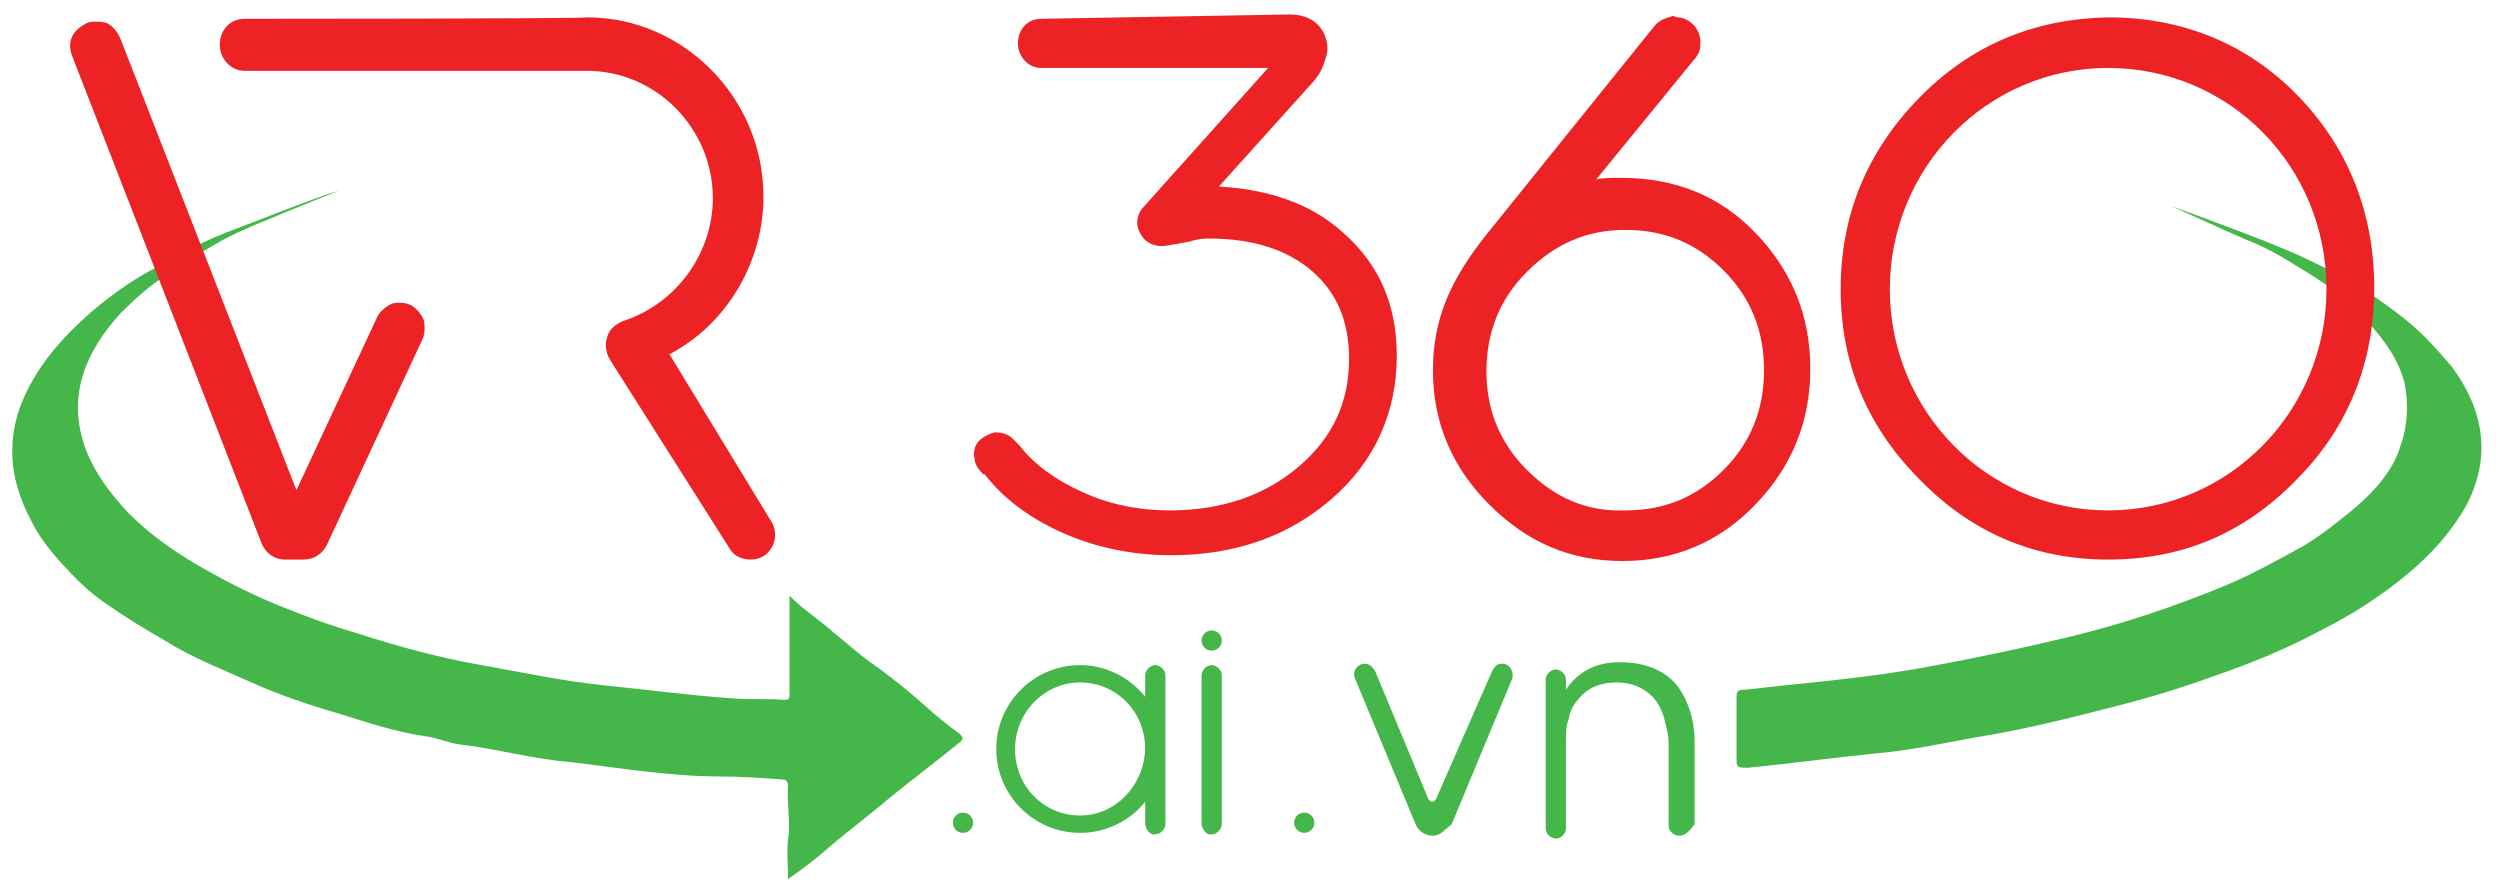
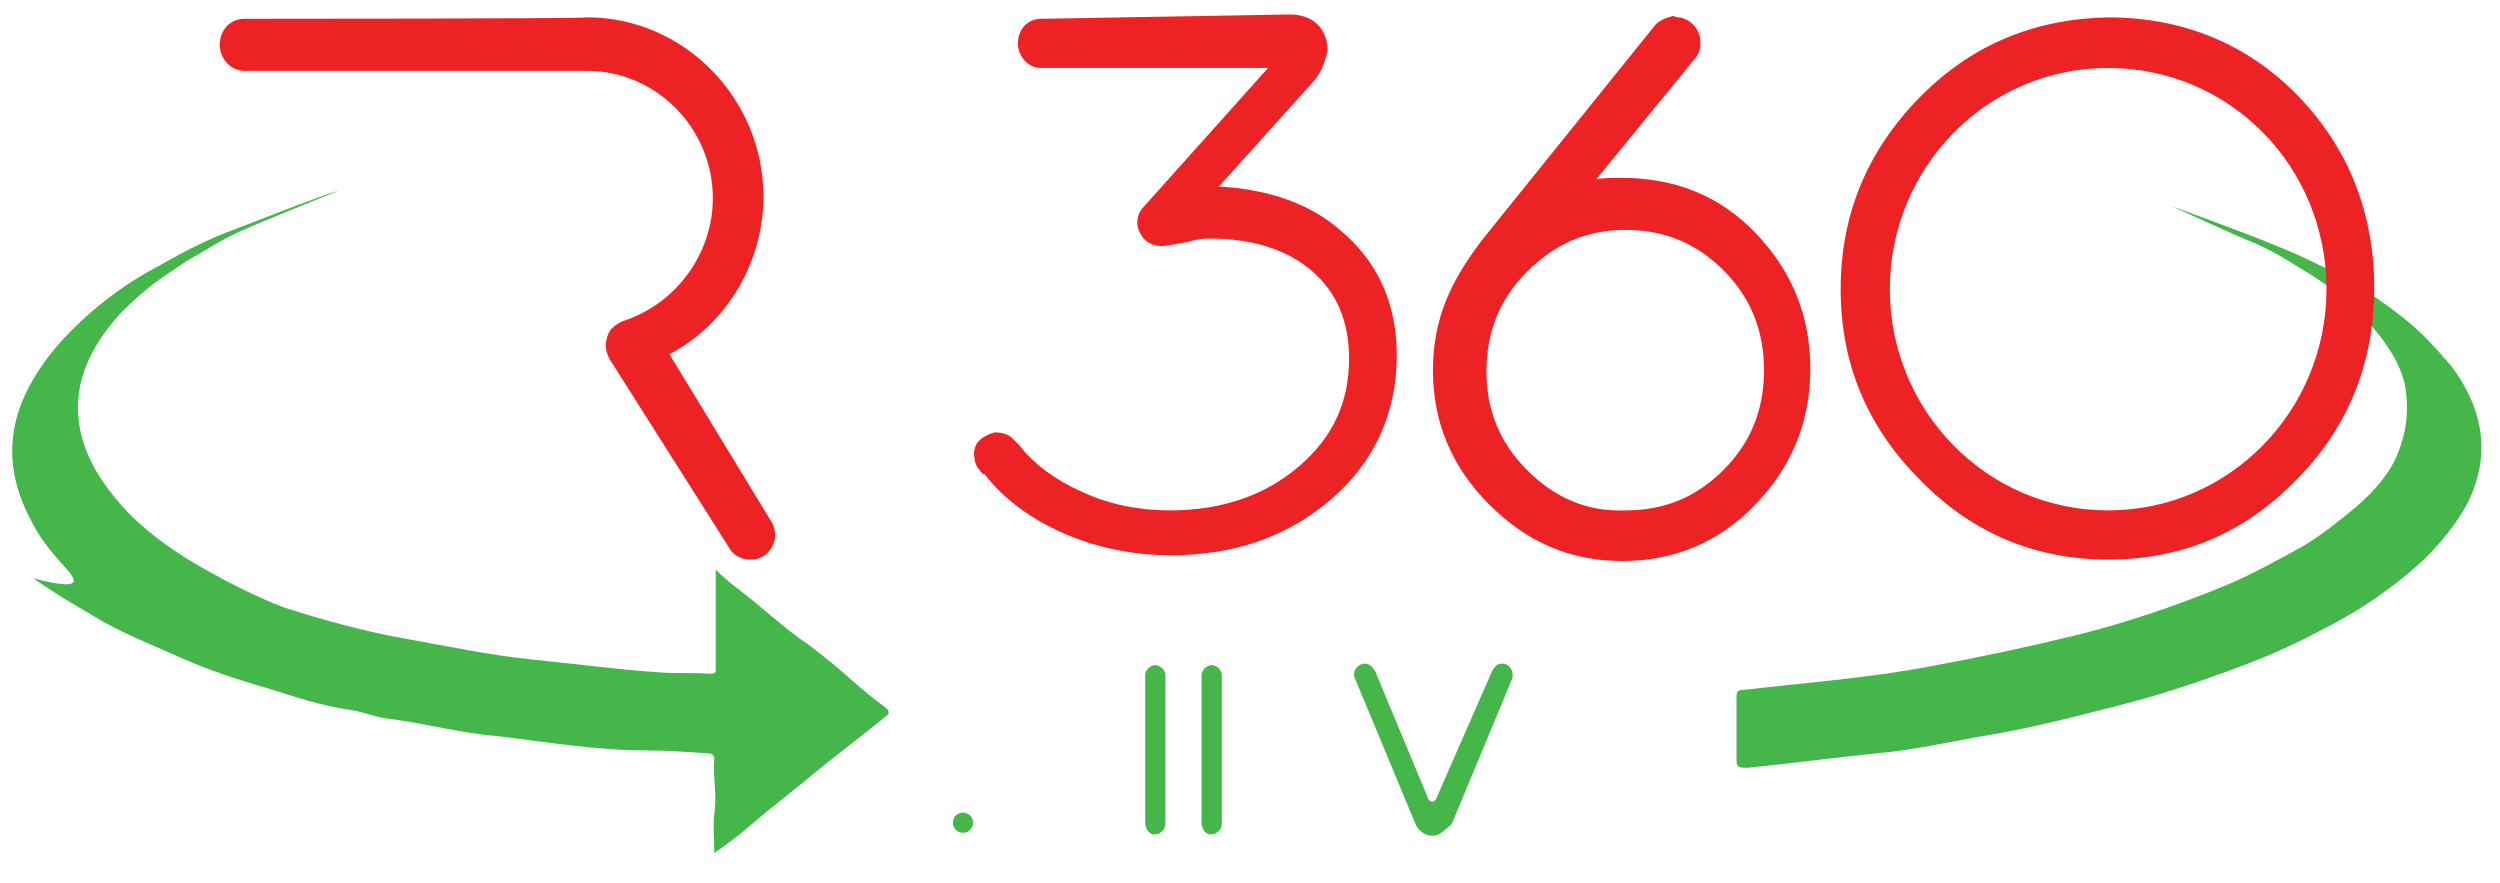
<svg xmlns="http://www.w3.org/2000/svg" version="1.1" id="Layer_1" x="0px" y="0px" viewBox="0 0 172.9 61.1" style="enable-background:new 0 0 172.9 61.1;" xml:space="preserve">
  <style type="text/css">
	.st0{fill:#45B649;}
	.st1{fill-rule:evenodd;clip-rule:evenodd;fill:#ED2224;}
</style>
-   <path class="st0" d="M23.4,13.2c-1,0.4-6.5,2.6-7.2,3c-1.1,0.5-2.1,1.2-3.2,1.8c-0.5,0.3-1,0.7-1.5,1c-1.2,0.8-2.2,1.7-3.1,2.6  c-2.5,2.7-3.7,5.7-2.6,9.1c0.6,1.8,1.7,3.3,3.1,4.8c1.6,1.6,3.5,2.9,5.5,4c1.6,0.9,3.4,1.8,5.2,2.5c1.7,0.7,3.4,1.3,5.1,1.8  c2.8,0.9,5.7,1.7,8.6,2.2c2.8,0.5,5.6,1.1,8.5,1.4c3,0.3,5.9,0.7,8.9,0.9c1.2,0.1,2.3,0,3.5,0.1c0.4,0,0.4-0.1,0.4-0.4  c0-2.2,0-4.4,0-6.8c1,1,2.1,1.7,3,2.5c1.1,0.9,2.1,1.8,3.3,2.6c1.2,0.9,2.3,1.8,3.4,2.8c0.7,0.6,1.3,1.1,2,1.6  c0.4,0.3,0.3,0.5,0,0.7c-1.6,1.3-3.2,2.5-4.8,3.8c-1.4,1.2-2.9,2.3-4.4,3.6c-0.8,0.7-1.6,1.3-2.6,2c0-1-0.1-1.9,0-2.7  c0.2-1.3-0.1-2.5,0-3.8c0-0.3-0.2-0.4-0.5-0.4c-1.4-0.1-2.8-0.2-4.2-0.2c-3.5,0-7-0.6-10.4-1c-2.5-0.2-5-0.9-7.5-1.2  c-0.9-0.1-1.7-0.5-2.6-0.6c-2-0.3-3.8-0.9-5.7-1.5c-2.1-0.6-4.2-1.3-6.2-2.2s-4.1-1.7-6-2.9c-1.4-0.8-2.7-1.6-4-2.5  C6.2,41,5.2,40,4.2,38.9c-0.8-0.9-1.5-1.8-2-2.8c-1.4-2.6-1.8-5.2-0.8-8c1-2.6,2.8-4.7,5-6.6c1.3-1.1,2.7-2.1,4.2-2.9  c1.6-0.9,3.2-1.8,5-2.5C16.7,15.7,22.2,13.5,23.4,13.2z" />
+   <path class="st0" d="M23.4,13.2c-1,0.4-6.5,2.6-7.2,3c-1.1,0.5-2.1,1.2-3.2,1.8c-0.5,0.3-1,0.7-1.5,1c-1.2,0.8-2.2,1.7-3.1,2.6  c-2.5,2.7-3.7,5.7-2.6,9.1c0.6,1.8,1.7,3.3,3.1,4.8c1.6,1.6,3.5,2.9,5.5,4c1.6,0.9,3.4,1.8,5.2,2.5c2.8,0.9,5.7,1.7,8.6,2.2c2.8,0.5,5.6,1.1,8.5,1.4c3,0.3,5.9,0.7,8.9,0.9c1.2,0.1,2.3,0,3.5,0.1c0.4,0,0.4-0.1,0.4-0.4  c0-2.2,0-4.4,0-6.8c1,1,2.1,1.7,3,2.5c1.1,0.9,2.1,1.8,3.3,2.6c1.2,0.9,2.3,1.8,3.4,2.8c0.7,0.6,1.3,1.1,2,1.6  c0.4,0.3,0.3,0.5,0,0.7c-1.6,1.3-3.2,2.5-4.8,3.8c-1.4,1.2-2.9,2.3-4.4,3.6c-0.8,0.7-1.6,1.3-2.6,2c0-1-0.1-1.9,0-2.7  c0.2-1.3-0.1-2.5,0-3.8c0-0.3-0.2-0.4-0.5-0.4c-1.4-0.1-2.8-0.2-4.2-0.2c-3.5,0-7-0.6-10.4-1c-2.5-0.2-5-0.9-7.5-1.2  c-0.9-0.1-1.7-0.5-2.6-0.6c-2-0.3-3.8-0.9-5.7-1.5c-2.1-0.6-4.2-1.3-6.2-2.2s-4.1-1.7-6-2.9c-1.4-0.8-2.7-1.6-4-2.5  C6.2,41,5.2,40,4.2,38.9c-0.8-0.9-1.5-1.8-2-2.8c-1.4-2.6-1.8-5.2-0.8-8c1-2.6,2.8-4.7,5-6.6c1.3-1.1,2.7-2.1,4.2-2.9  c1.6-0.9,3.2-1.8,5-2.5C16.7,15.7,22.2,13.5,23.4,13.2z" />
  <path class="st0" d="M150,14.2c2,0.7,7.7,2.8,9.5,3.7c1.7,0.8,3.3,1.6,4.7,2.6c1.3,0.9,2.5,1.8,3.5,2.8c0.7,0.7,1.3,1.4,1.9,2.1  c2.2,3,2.7,6.2,1,9.5c-1,1.8-2.4,3.4-4.1,4.8c-1.8,1.5-3.8,2.8-6,3.9c-2.4,1.3-4.9,2.3-7.5,3.2c-2.2,0.8-4.5,1.5-6.9,2.1  c-3.1,0.8-6.3,1.6-9.5,2.1c-2.2,0.4-4.5,0.9-6.8,1.1c-3,0.3-5.9,0.7-8.9,1c-0.6,0-0.8,0-0.8-0.5c0-1.5,0-3,0-4.4  c0-0.4,0.1-0.5,0.6-0.5c4.3-0.5,8.5-0.8,12.7-1.6c3.3-0.6,6.6-1.3,9.9-2.1c3.7-0.9,7.2-2.1,10.6-3.5c1.9-0.8,3.7-1.8,5.5-2.8  c1.3-0.8,2.4-1.7,3.5-2.6c1.4-1.2,2.6-2.6,3.1-4.2c0.5-1.4,0.6-2.9,0.3-4.4c-0.4-1.6-1.4-3-2.6-4.3c-1.3-1.5-3-2.7-4.7-3.7  c-1.1-0.7-2.3-1.4-3.6-1.9c-0.5-0.2-2.7-1.2-3.8-1.7C150.9,14.6,150.3,14.3,150,14.2z" />
  <g>
    <path class="st1" d="M115.7,1.1l-0.3,0.1c-0.1,0-0.2,0.1-0.3,0.1c-0.2,0.1-0.4,0.2-0.6,0.4l-11.6,14.4c-1.3,1.6-2.3,3.2-2.9,4.7   s-0.9,3.1-0.9,4.8c0,3.6,1.3,6.7,3.9,9.3s5.6,3.9,9.2,3.9s6.7-1.3,9.2-3.9s3.8-5.7,3.8-9.4s-1.3-6.8-3.8-9.4s-5.6-3.8-9.3-3.8   c-0.6,0-1.2,0-1.7,0.1l6.7-8.2c0.2-0.2,0.3-0.4,0.4-0.6c0.1-0.2,0.1-0.4,0.1-0.7s-0.1-0.8-0.5-1.2c-0.3-0.3-0.7-0.5-1.1-0.5   L115.7,1.1z M105.6,32.5c-1.9-1.9-2.8-4.2-2.8-6.8c0-2.7,0.9-5,2.8-6.9s4.1-2.9,6.8-2.9c2.7,0,4.9,0.9,6.8,2.8s2.8,4.2,2.8,6.9   s-0.9,5-2.8,6.9c-1.9,1.9-4.1,2.8-6.8,2.8C109.7,35.4,107.5,34.4,105.6,32.5z M132.7,6.8c-3.6,3.7-5.4,8.1-5.4,13.2   s1.8,9.5,5.5,13.2c3.6,3.7,8,5.5,13,5.5c5.1,0,9.4-1.8,13-5.5c3.6-3.6,5.4-8.1,5.4-13.3s-1.8-9.7-5.3-13.3s-8-5.4-13.1-5.4   C140.7,1.3,136.3,3.1,132.7,6.8L132.7,6.8z M130.7,20c0-8.4,6.7-15.3,15.1-15.3s15.1,6.8,15.1,15.3c0,8.4-6.7,15.3-15.1,15.3   S130.7,28.4,130.7,20z M72,1.3c-0.9,0-1.6,0.7-1.6,1.7c0,0.9,0.7,1.7,1.6,1.7h15.7l-8.6,9.6c-0.5,0.5-0.6,1.3-0.2,1.9   c0.3,0.6,1,0.9,1.7,0.8c0.6-0.1,1.2-0.2,1.7-0.3c0.6-0.2,1-0.2,1.4-0.2c3,0,5.4,0.8,7.1,2.3s2.5,3.5,2.5,6c0,3-1.1,5.4-3.4,7.4   s-5.3,3.1-9,3.1c-2.1,0-4.2-0.4-6.1-1.3c-1.8-0.8-3.3-1.9-4.3-3.2c-0.1-0.1-0.2-0.2-0.3-0.3L70,30.3c-0.3-0.3-0.8-0.4-1.2-0.4   c-0.4,0.1-0.8,0.3-1.1,0.6s-0.4,0.8-0.3,1.2c0,0.4,0.3,0.8,0.6,1.1h0.1c1.3,1.7,3.2,3.1,5.5,4.1s4.8,1.5,7.4,1.5   c4.4,0,8.1-1.3,11.1-3.9s4.5-6,4.5-9.9c0-3.5-1.2-6.3-3.7-8.5c-2.2-2-5.1-3-8.6-3.2l6.3-7c0.3-0.3,0.6-0.7,0.8-1.1   c0.2-0.5,0.4-1,0.4-1.4c0-1-0.5-1.6-0.9-1.9S89.9,1,89.2,1L72,1.3L72,1.3z" />
    <path class="st1" d="M16.9,1.3c-1,0-1.7,0.8-1.7,1.8s0.8,1.8,1.7,1.8h23.7c4.8,0,8.7,4,8.7,8.8c0,3.8-2.5,7.3-6.2,8.5   c-0.5,0.2-1,0.6-1.1,1.1c-0.2,0.5-0.1,1.1,0.2,1.6L50.5,38c0.3,0.5,0.9,0.7,1.4,0.7c0.4,0,0.7-0.1,1-0.3c0.8-0.6,0.9-1.7,0.4-2.4   l-7-11.5c4-2.1,6.5-6.4,6.5-10.9c0-6.8-5.5-12.4-12.2-12.4C40.6,1.3,16.9,1.3,16.9,1.3z" />
-     <path class="st1" d="M6,1.6C5.6,1.8,5.2,2.1,5,2.5S4.8,3.4,5,3.9l13.1,33.7c0.3,0.7,0.9,1.1,1.6,1.1H21c0.7,0,1.3-0.4,1.6-1   l6.6-14.2c0.2-0.4,0.2-0.9,0.1-1.4c-0.2-0.4-0.5-0.8-0.9-1s-0.9-0.2-1.3-0.1c-0.4,0.2-0.8,0.5-1,0.9l-5.6,12L8.3,2.6   c-0.2-0.4-0.5-0.8-0.9-1C7.1,1.5,6.9,1.5,6.6,1.5C6.4,1.5,6.2,1.5,6,1.6L6,1.6z" />
  </g>
  <g>
    <path class="st0" d="M83.1,56.9V46.7c0-0.3,0.3-0.7,0.7-0.7l0,0c0.3,0,0.7,0.3,0.7,0.7V57c0,0.3-0.3,0.7-0.7,0.7l0,0   C83.5,57.8,83.1,57.4,83.1,56.9z" />
    <path class="st0" d="M79.2,56.9V46.7c0-0.3,0.3-0.7,0.7-0.7l0,0c0.3,0,0.7,0.3,0.7,0.7V57c0,0.3-0.3,0.7-0.7,0.7l0,0   C79.6,57.8,79.2,57.4,79.2,56.9z" />
    <path class="st0" d="M99.1,57.8L99.1,57.8c-0.5,0-1-0.3-1.2-0.8l-4.2-10.1c-0.2-0.5,0.2-1,0.7-1l0,0c0.3,0,0.5,0.2,0.7,0.5l3.7,8.9   c0.2,0.2,0.3,0.2,0.5,0l3.9-8.9c0.2-0.3,0.3-0.5,0.7-0.5l0,0c0.5,0,0.8,0.5,0.7,1L100.4,57C99.9,57.4,99.6,57.8,99.1,57.8z" />
-     <path class="st0" d="M116.1,57.8c-0.3,0-0.7-0.3-0.7-0.7v-5.7c0-0.7-0.2-1.2-0.3-1.7c-0.2-0.7-0.5-1.2-0.8-1.5   c-0.7-0.7-1.5-1-2.5-1s-1.9,0.3-2.5,1c-0.3,0.3-0.7,0.8-0.8,1.5c-0.2,0.5-0.2,1-0.2,1.7v5.9c0,0.3-0.3,0.7-0.7,0.7l0,0   c-0.3,0-0.7-0.3-0.7-0.7V47c0-0.3,0.3-0.7,0.7-0.7l0,0c0.3,0,0.7,0.3,0.7,0.7v0.7l0,0c0.8-1.2,2-1.9,3.7-1.9s3,0.5,3.9,1.5   c0.8,1,1.3,2.4,1.3,4V57C116.9,57.4,116.6,57.8,116.1,57.8L116.1,57.8z" />
-     <circle class="st0" cx="83.8" cy="44.3" r="0.7" />
-     <circle class="st0" cx="90.2" cy="56.9" r="0.7" />
    <circle class="st0" cx="66.6" cy="56.9" r="0.7" />
-     <path class="st0" d="M74.7,46c-3.2,0-5.8,2.6-5.8,5.8c0,3.2,2.6,5.8,5.8,5.8c3.2,0,5.8-2.6,5.8-5.8C80.5,48.7,77.9,46,74.7,46z    M74.7,56.4c-2.5,0-4.5-2-4.5-4.6c0-2.5,2-4.6,4.5-4.6c2.5,0,4.5,2,4.5,4.6C79.1,54.4,77.1,56.4,74.7,56.4z" />
  </g>
</svg>